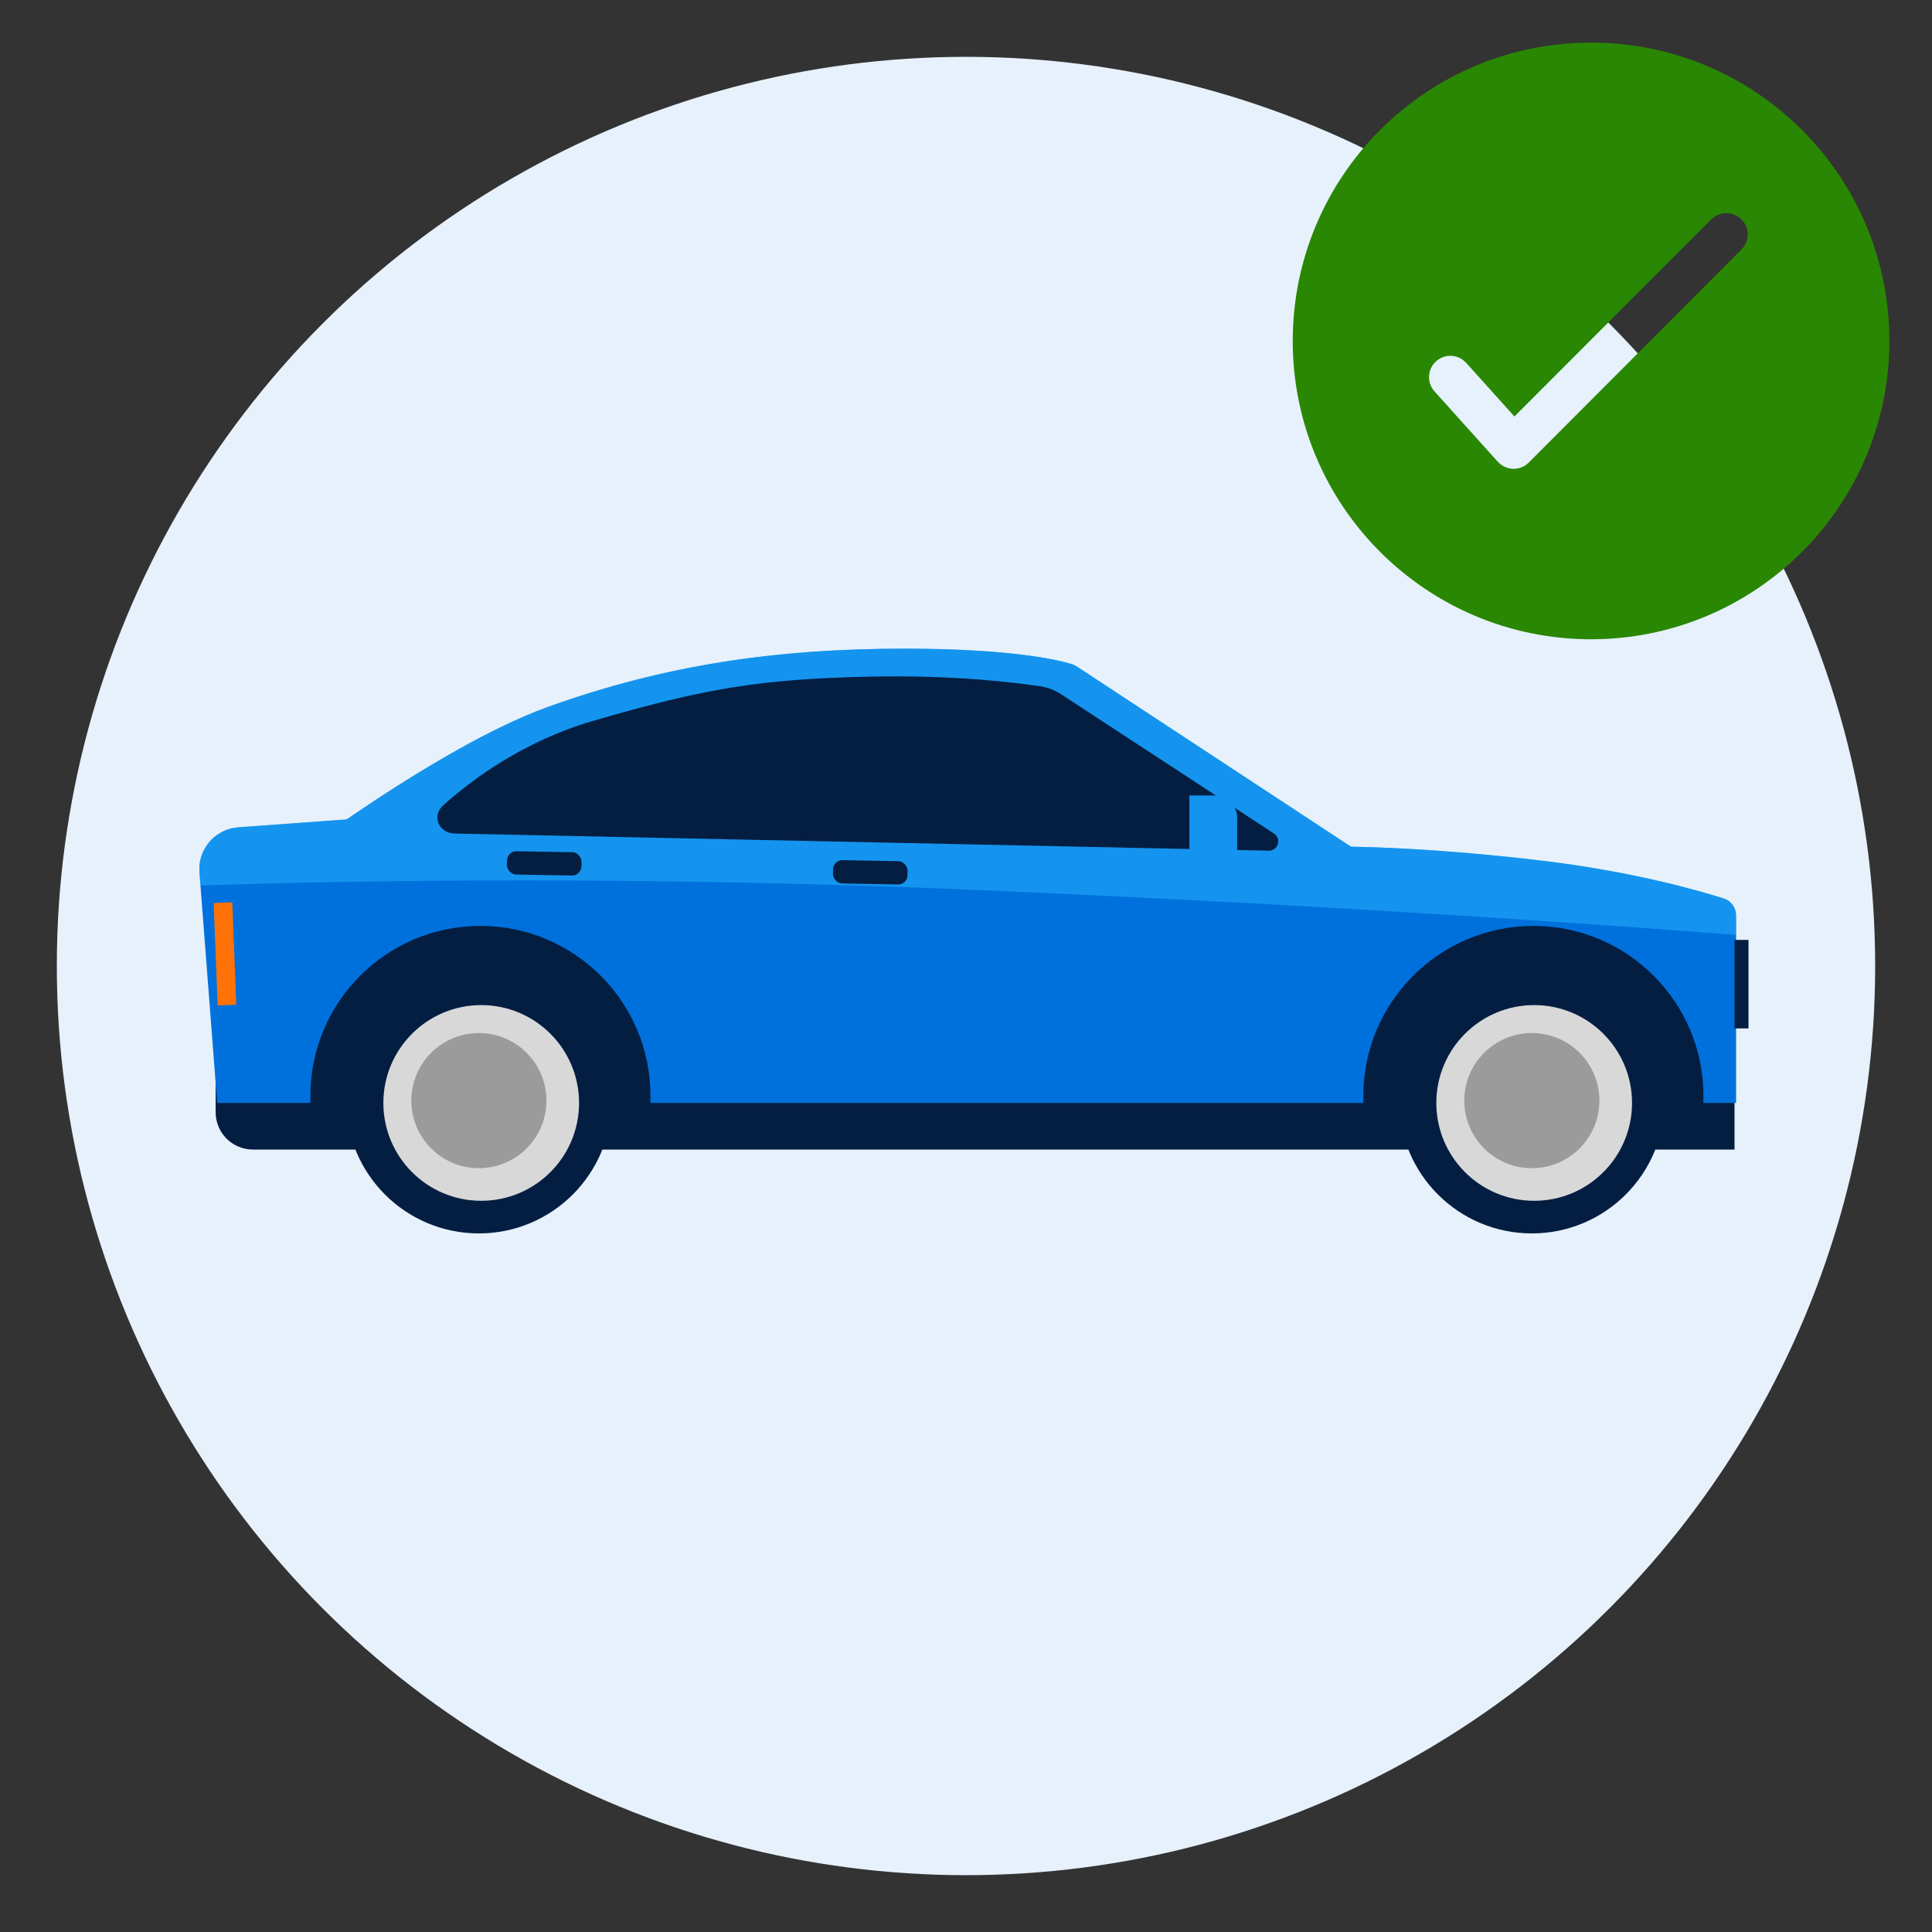
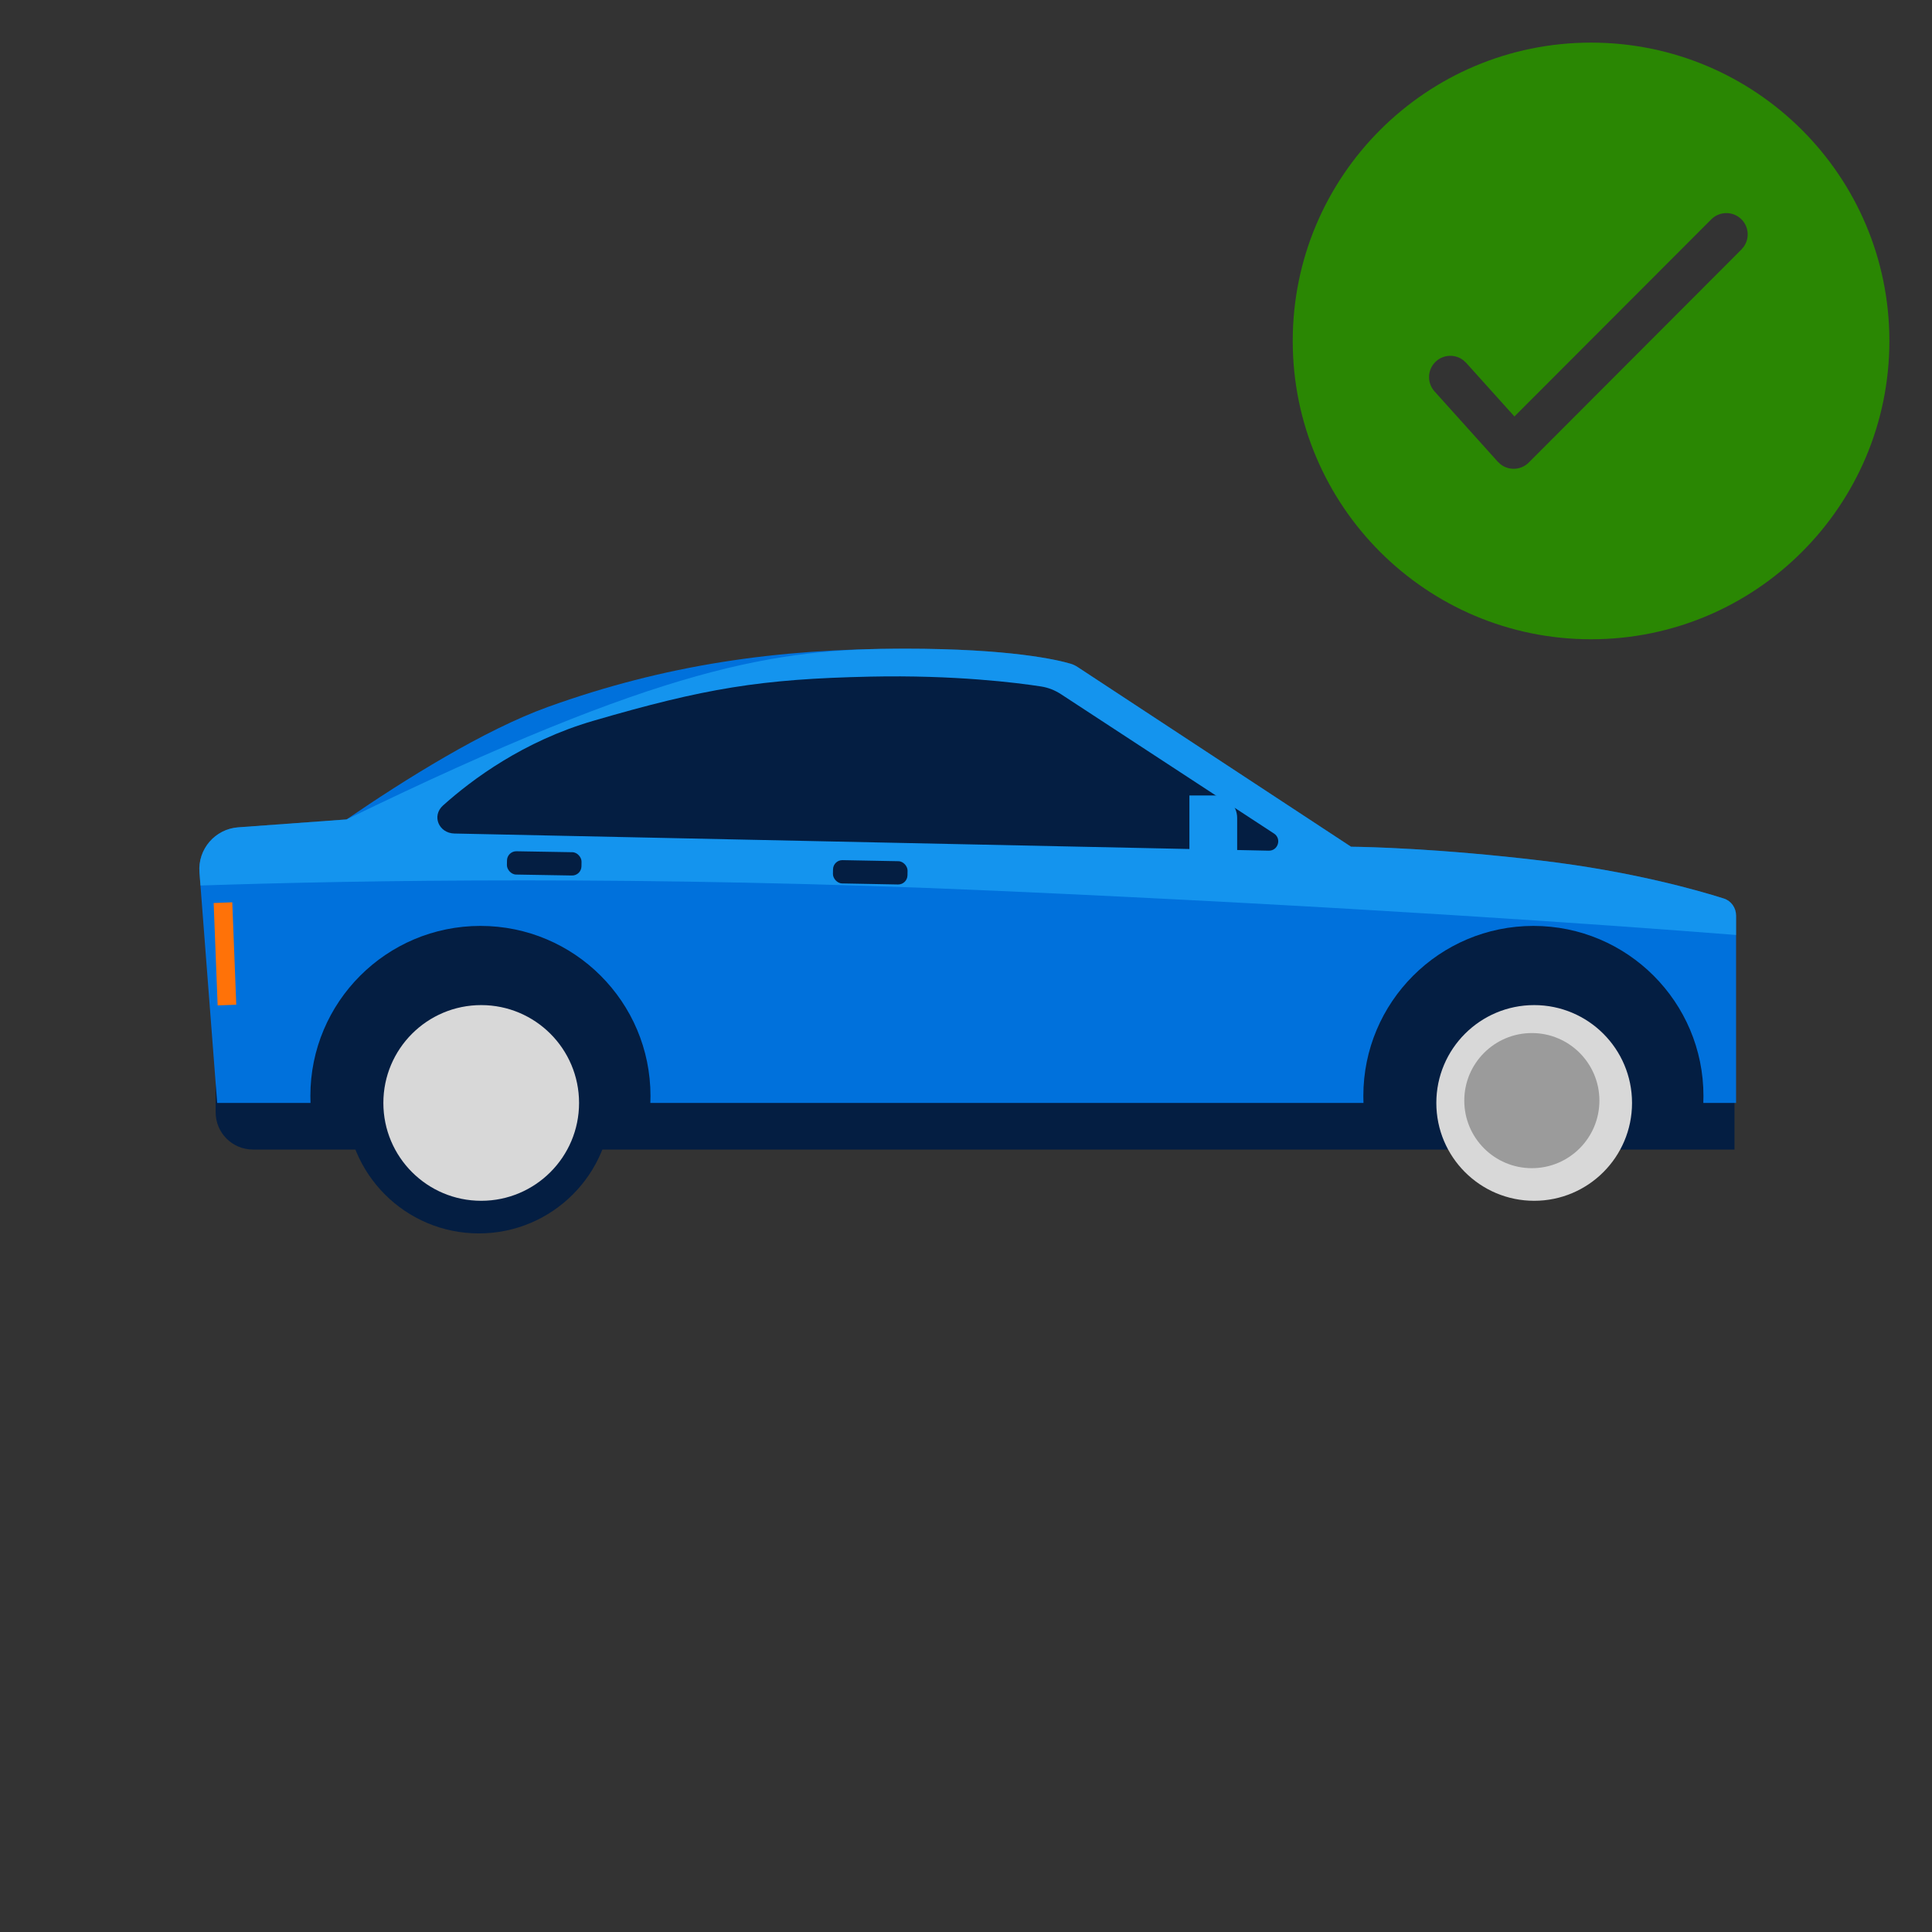
<svg xmlns="http://www.w3.org/2000/svg" width="68" height="68" viewBox="0 0 68 68" fill="none">
  <rect x="0" y="0" width="68" height="68" fill="#333333" stroke="none" />
-   <circle cx="34" cy="34" r="32" fill="#E6F1FC" />
  <path d="M61.049 32.425H8.738L7.59 37.918V39.148C7.59 39.873 8.177 40.46 8.902 40.46H61.049V32.425Z" fill="#041E42" />
  <path d="M31.832 22.831C27.323 22.831 23.387 23.405 19.287 24.881C17.044 25.689 14.259 27.43 12.198 28.841L8.384 29.119C7.569 29.179 6.957 29.889 7.02 30.704L7.644 38.82H10.929C10.926 38.739 10.924 38.657 10.924 38.574C10.924 35.268 13.604 32.589 16.91 32.589C20.215 32.589 22.895 35.268 22.895 38.574C22.895 38.657 22.893 38.739 22.89 38.82H47.99C47.987 38.739 47.985 38.657 47.985 38.574C47.985 35.268 50.665 32.589 53.971 32.589C57.276 32.589 59.956 35.268 59.956 38.574C59.956 38.657 59.955 38.739 59.951 38.82H61.104V32.228C61.104 31.952 60.933 31.707 60.67 31.624C59.75 31.332 57.425 30.669 54.269 30.293C50.643 29.861 48.115 29.808 47.552 29.802L37.934 23.481C37.857 23.431 37.776 23.389 37.687 23.363C37.241 23.23 35.589 22.831 31.832 22.831Z" fill="#0071DC" />
-   <path opacity="0.5" d="M61.104 32.908C56.438 32.541 47.417 31.901 35.057 31.353C22.698 30.805 12.508 30.985 7.056 31.167L7.02 30.704C6.957 29.889 7.569 29.179 8.384 29.119L12.198 28.841C14.259 27.43 17.044 25.689 19.287 24.881C23.387 23.405 27.323 22.831 31.832 22.831C35.589 22.831 37.241 23.23 37.687 23.363C37.776 23.389 37.857 23.431 37.934 23.481L47.552 29.802C48.115 29.808 50.643 29.861 54.269 30.293C57.425 30.669 59.75 31.332 60.67 31.624C60.933 31.707 61.104 31.952 61.104 32.228V32.908Z" fill="#29B8FF" />
+   <path opacity="0.5" d="M61.104 32.908C56.438 32.541 47.417 31.901 35.057 31.353C22.698 30.805 12.508 30.985 7.056 31.167L7.02 30.704C6.957 29.889 7.569 29.179 8.384 29.119L12.198 28.841C23.387 23.405 27.323 22.831 31.832 22.831C35.589 22.831 37.241 23.23 37.687 23.363C37.776 23.389 37.857 23.431 37.934 23.481L47.552 29.802C48.115 29.808 50.643 29.861 54.269 30.293C57.425 30.669 59.75 31.332 60.67 31.624C60.933 31.707 61.104 31.952 61.104 32.228V32.908Z" fill="#29B8FF" />
  <rect x="29.326" y="30.268" width="2.624" height="0.82" rx="0.328" transform="rotate(1.081 29.326 30.268)" fill="#041E42" />
  <rect x="17.85" y="29.956" width="2.624" height="0.82" rx="0.328" transform="rotate(0.973 17.85 29.956)" fill="#041E42" />
  <rect x="7.52" y="31.783" width="0.656" height="3.608" transform="rotate(-2.23 7.52 31.783)" fill="#FF7208" />
  <circle cx="16.855" cy="38.738" r="4.674" fill="#041E42" />
  <circle cx="16.937" cy="38.82" r="3.444" fill="#D8D8D8" />
-   <circle cx="16.855" cy="38.738" r="2.378" fill="#9B9B9B" />
-   <circle cx="53.916" cy="38.738" r="4.674" fill="#041E42" />
  <circle cx="53.998" cy="38.82" r="3.444" fill="#D8D8D8" />
  <circle cx="53.916" cy="38.738" r="2.378" fill="#9B9B9B" />
  <path d="M20.873 25.373C24.808 24.225 26.776 23.897 30.63 23.815C33.607 23.752 35.801 24.031 36.645 24.162C36.898 24.201 37.135 24.297 37.349 24.437L44.841 29.338C45.117 29.519 44.984 29.948 44.655 29.941L15.994 29.337C15.446 29.326 15.185 28.716 15.593 28.35C16.615 27.433 18.427 26.086 20.873 25.373Z" fill="#041E42" />
  <path d="M41.863 27.997H42.753C43.19 27.997 43.544 28.351 43.544 28.788V29.974H41.863V27.997Z" fill="#1494EE" />
-   <rect x="61.049" y="33.081" width="0.492" height="3.116" fill="#041E42" />
  <path fill-rule="evenodd" clip-rule="evenodd" d="M66.5 12C66.5 6.201 61.799 1.5 56 1.5C50.201 1.5 45.5 6.201 45.5 12C45.5 17.799 50.201 22.5 56 22.5C61.799 22.5 66.5 17.799 66.5 12ZM61.293 7.719C60.999 7.427 60.525 7.427 60.232 7.72L53.303 14.659L51.605 12.772L51.506 12.68C51.224 12.462 50.819 12.47 50.546 12.716C50.238 12.993 50.213 13.467 50.49 13.775L52.718 16.252L52.822 16.347C53.114 16.57 53.537 16.55 53.807 16.28L61.294 8.78L61.38 8.676C61.583 8.383 61.553 7.979 61.293 7.719Z" fill="#2A8703" />
</svg>